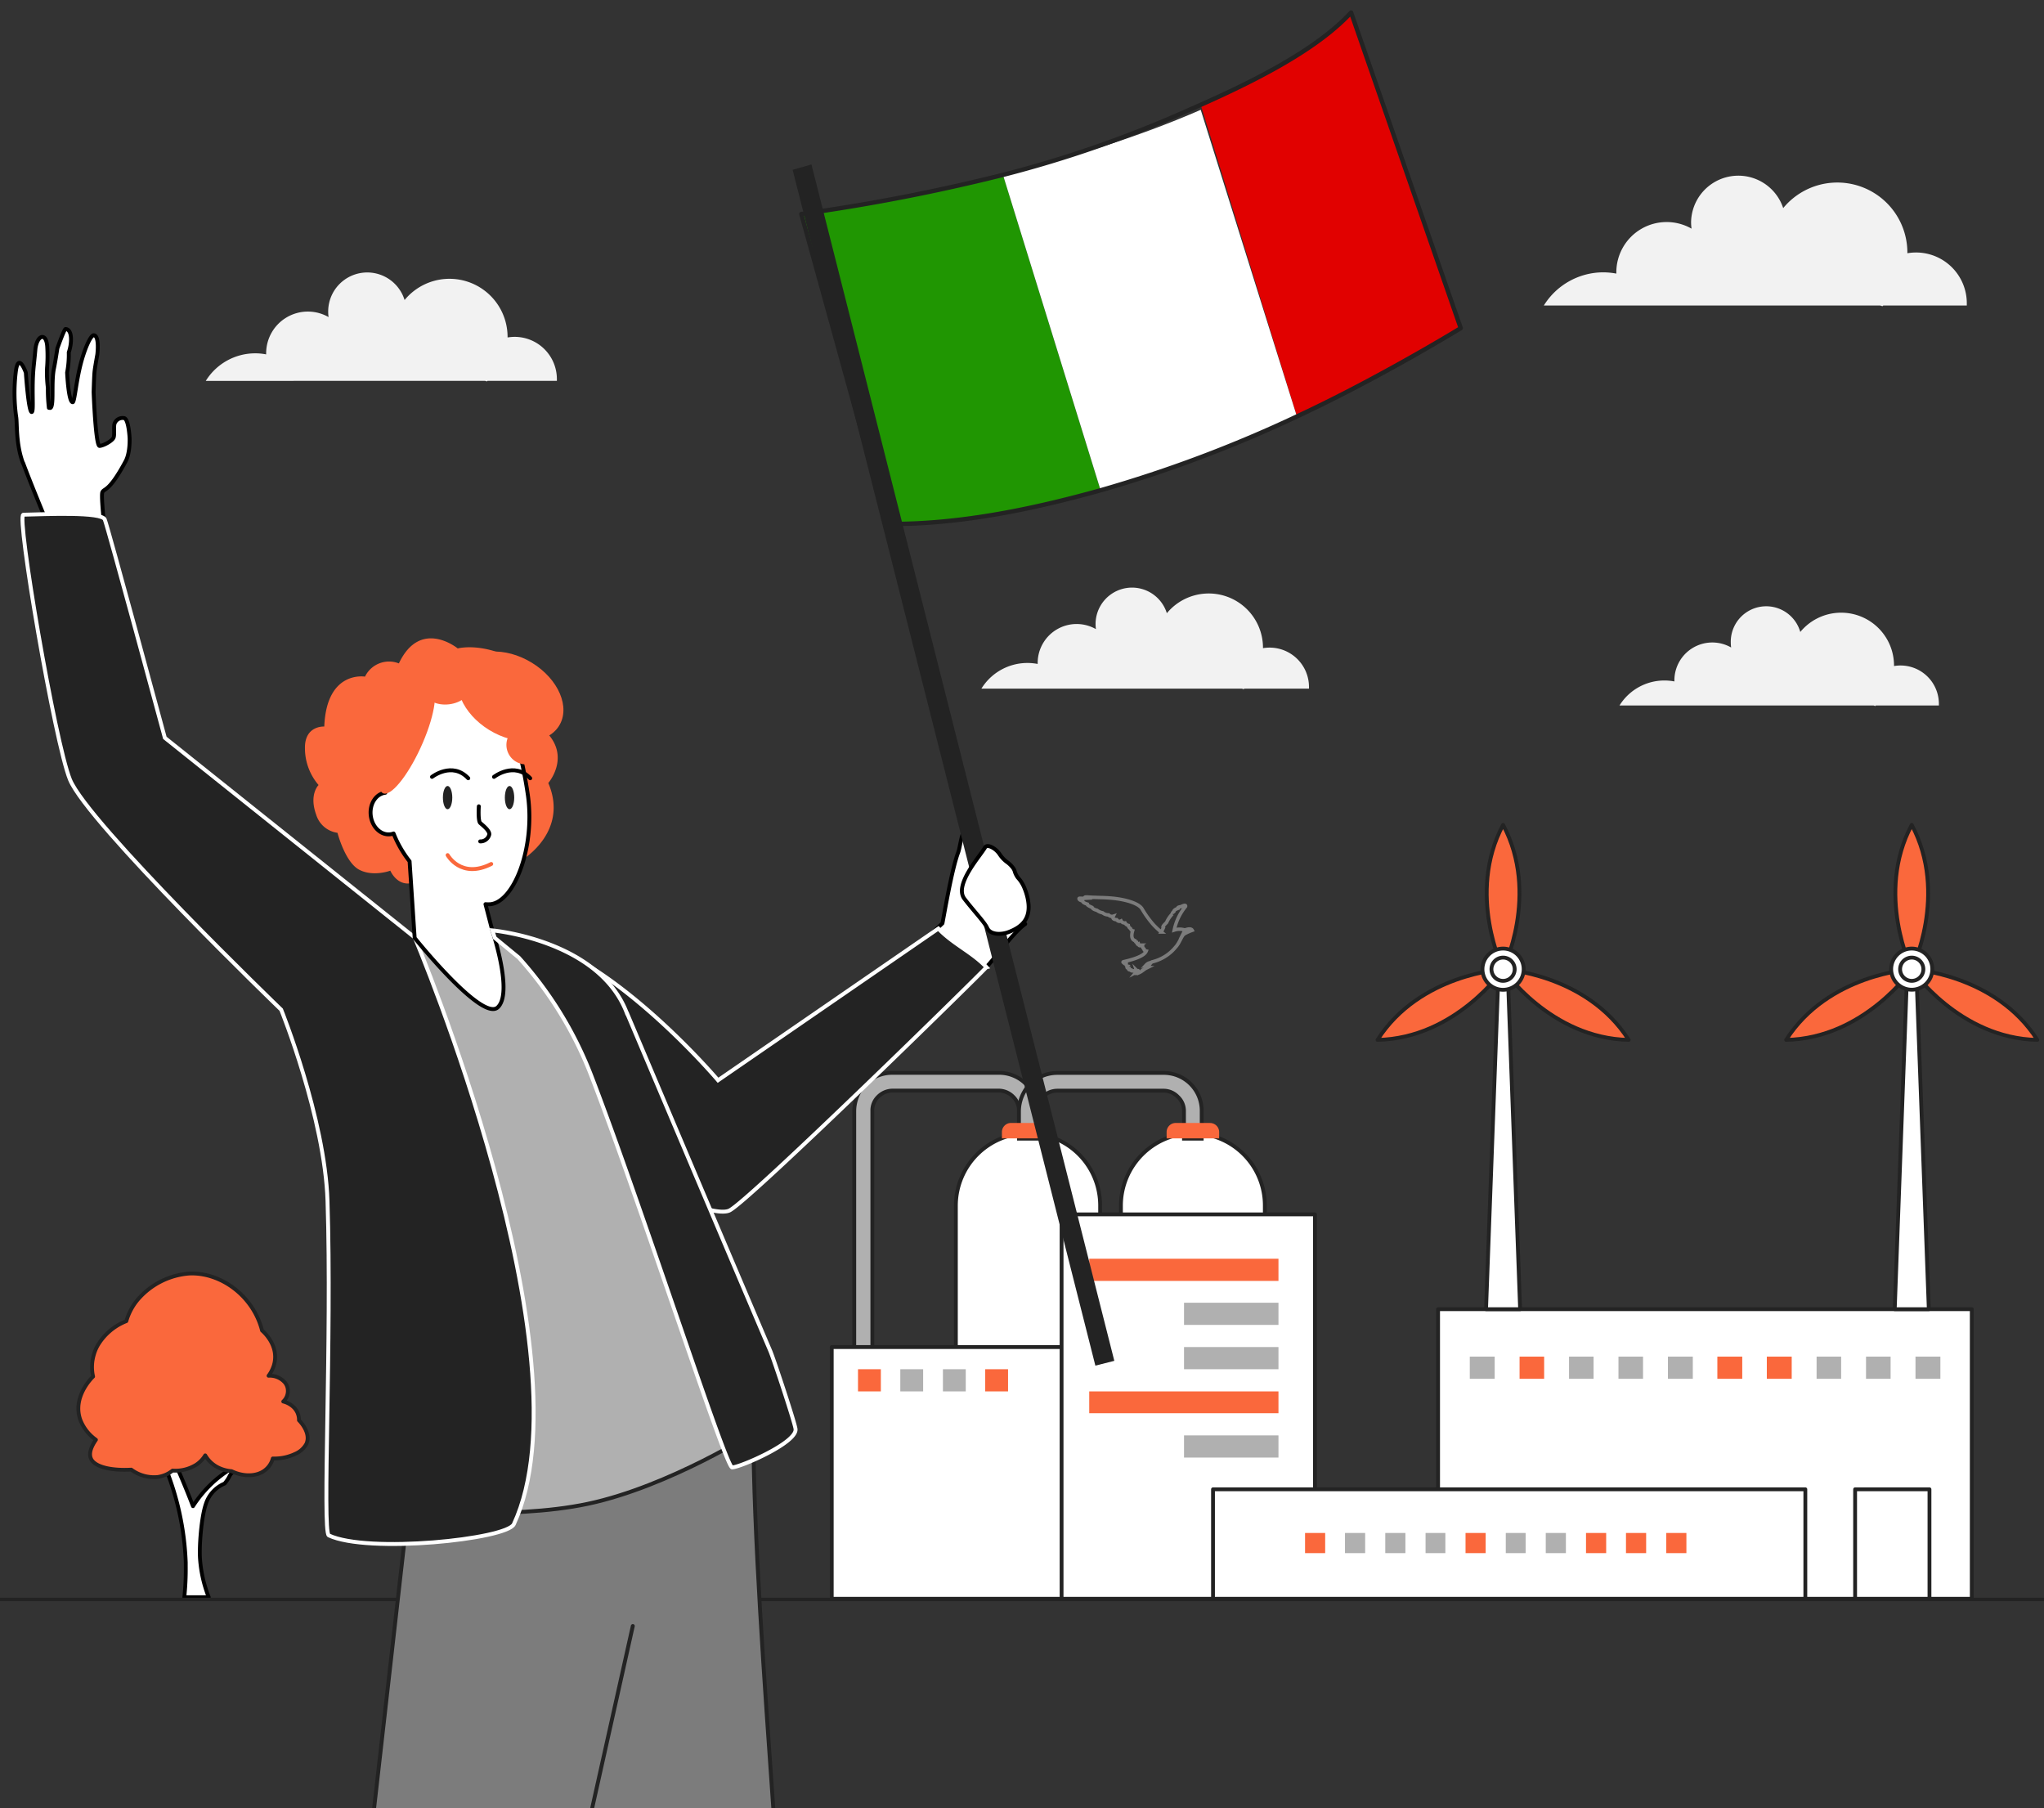
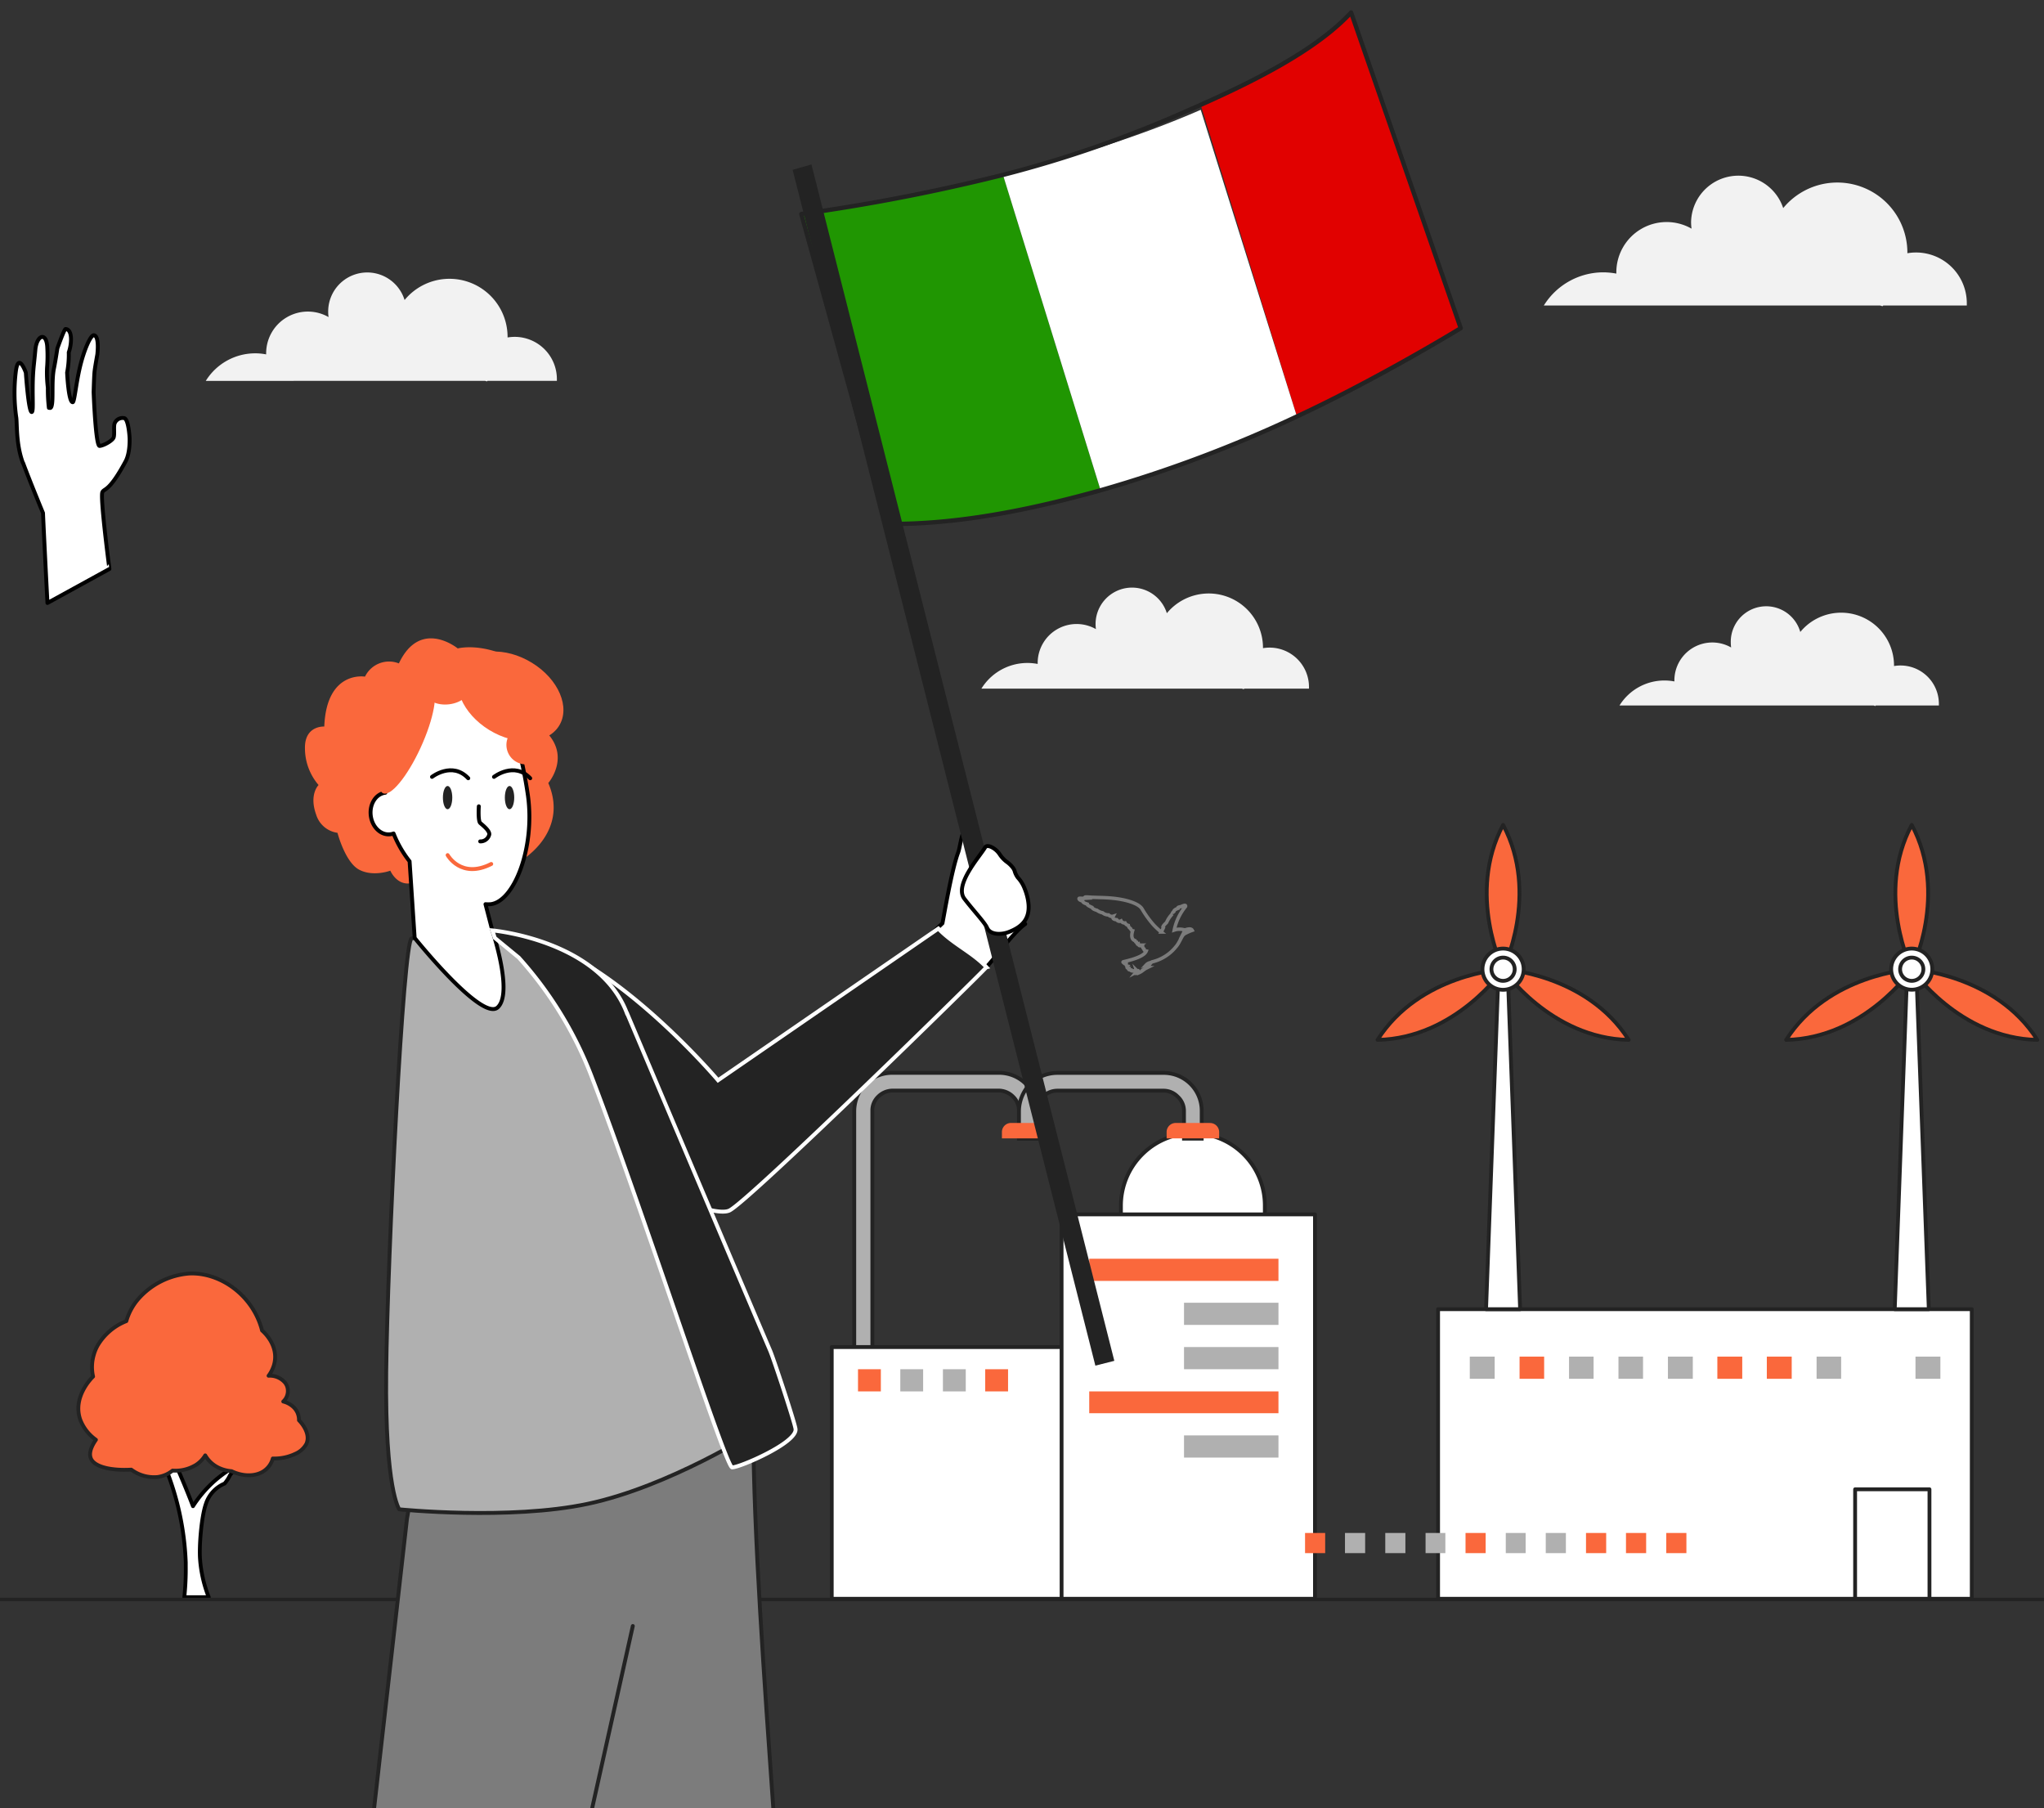
<svg xmlns="http://www.w3.org/2000/svg" viewBox="0 0 519 459">
  <rect x="0" y="0" width="519" height="459" fill="#333333" stroke="none" />
  <defs>
    <style>.cls-1,.cls-13,.cls-15,.cls-4,.cls-8{fill:#fff;}.cls-1,.cls-15,.cls-21{stroke:#000;}.cls-1,.cls-14,.cls-15,.cls-18,.cls-2,.cls-20,.cls-21,.cls-22,.cls-4,.cls-7,.cls-8{stroke-linecap:round;stroke-linejoin:round;}.cls-1,.cls-2,.cls-3,.cls-4,.cls-8{stroke-width:0.97px;}.cls-17,.cls-2,.cls-5{fill:#fa683c;}.cls-14,.cls-18,.cls-2,.cls-22,.cls-3,.cls-4,.cls-7,.cls-8{stroke:#232323;}.cls-18,.cls-3,.cls-6{fill:#b0b0b0;}.cls-10,.cls-16,.cls-3{stroke-miterlimit:10;}.cls-10,.cls-20,.cls-21,.cls-3,.cls-4,.cls-5,.cls-6{fill-rule:evenodd;}.cls-10,.cls-20,.cls-21,.cls-22,.cls-7{fill:none;}.cls-10,.cls-7{stroke-width:0.88px;}.cls-9{fill:#f2f2f2;}.cls-10{stroke:#7c7c7c;}.cls-11{fill:#209602;}.cls-12{fill:#e10100;}.cls-14{fill:#7c7c7c;}.cls-14,.cls-15,.cls-16,.cls-18,.cls-20,.cls-21{stroke-width:0.99px;}.cls-16,.cls-19{fill:#232323;}.cls-16{stroke:#fff;}.cls-20{stroke:#fa683c;}.cls-22{stroke-width:1.11px;}</style>
  </defs>
  <g id="Livello_2" data-name="Livello 2">
    <path class="cls-1" d="M58.36,373.07a31.37,31.37,0,0,0-4.16,3.16A30.91,30.91,0,0,0,49,382.38c-1-2.59-2.07-5.24-3.25-8-1.71-3.92-3.48-7.59-5.25-11l-2.89.18a71.39,71.39,0,0,1,9.56,33.14c0,.34,0,.69,0,1a66.54,66.54,0,0,1-.37,7.78H53a32.8,32.8,0,0,1-2.21-9.69c-.24-3.17.32-10.65,1.49-14a8.4,8.4,0,0,1,4.76-5.16c1.61-2,1-2.07,2.22-3Z" />
    <path class="cls-2" d="M75.91,360.57a4.45,4.45,0,0,0-1.41-3.37,5.81,5.81,0,0,0-2.58-1.39,3.65,3.65,0,0,0,1-3.8,3.49,3.49,0,0,0-.51-.95,5.06,5.06,0,0,0-4.22-1.79,8.53,8.53,0,0,0,1.09-1.93,7.37,7.37,0,0,0,.55-2.23c.35-4-2.7-6.81-3.29-7.33-2.3-9-10.71-14.84-18.52-14.46a19.14,19.14,0,0,0-13.13,6.73,14.81,14.81,0,0,0-2.81,5.35,14.71,14.71,0,0,0-7.26,6.15c-.09.15-.17.31-.24.45a10.15,10.15,0,0,0-.74,1.88,10.93,10.93,0,0,0-.2,5.59c-.42.41-5.23,5.2-3.28,10.89a11.06,11.06,0,0,0,4,5.16c-1.87,2.7-1.61,4.16-1.16,5,1.14,2,5.3,2.85,10.13,2.58a9.7,9.7,0,0,0,6.63,1.88,7.78,7.78,0,0,0,3.86-1.64,10,10,0,0,0,6-1.48,7.44,7.44,0,0,0,2.29-2.38,7.87,7.87,0,0,0,3.69,3.27,9.33,9.33,0,0,0,3,.74c2.7,1.32,5.79,1.4,7.91.15a5.61,5.61,0,0,0,2.56-3.37A12.28,12.28,0,0,0,75,369.08a5.73,5.73,0,0,0,2.82-2.57C79,363.74,76.2,360.86,75.91,360.57Z" />
    <path class="cls-3" d="M221.5,357.14V282.06a4.81,4.81,0,0,1,1.47-3.63,5.19,5.19,0,0,1,3.64-1.56h27a5.19,5.19,0,0,1,3.64,1.56,4.81,4.81,0,0,1,1.47,3.63v7h4.59v-7a10.06,10.06,0,0,0-2.86-6.92,9.61,9.61,0,0,0-6.84-2.77h-27a9.61,9.61,0,0,0-6.84,2.77,10,10,0,0,0-2.86,6.92v75.08Z" />
-     <path class="cls-4" d="M261.07,287.69a18.42,18.42,0,0,0-18.36,18.36v99h36.63v-99a18.35,18.35,0,0,0-18.27-18.36Z" />
    <path class="cls-4" d="M302.89,287.69a18.41,18.41,0,0,0-18.27,18.36v99h36.54v-99a18.35,18.35,0,0,0-18.27-18.36Z" />
    <path class="cls-3" d="M263.32,289.08v-7a5.17,5.17,0,0,1,5.11-5.19h27a5,5,0,0,1,3.64,1.56,4.88,4.88,0,0,1,1.56,3.63v7h4.5v-7a9.61,9.61,0,0,0-9.7-9.69h-27a9.93,9.93,0,0,0-6.84,2.77,10.06,10.06,0,0,0-2.86,6.92v7Z" />
    <path class="cls-5" d="M307.22,285.09h-8.66a2.31,2.31,0,0,0-2.34,2.26V289h13.34v-1.64a2.31,2.31,0,0,0-2.34-2.26Z" />
    <path class="cls-5" d="M265.4,285.09h-8.75a2.31,2.31,0,0,0-2.25,2.34V289h13.25v-1.56a2.31,2.31,0,0,0-2.25-2.34Z" />
    <polygon class="cls-4" points="211.19 405.88 308 405.88 308 341.98 211.19 341.98 211.19 405.88 211.19 405.88" />
    <polygon class="cls-5" points="250.16 353.24 255.96 353.24 255.96 347.61 250.16 347.61 250.16 353.24 250.16 353.24" />
    <polygon class="cls-6" points="239.42 353.24 245.22 353.24 245.22 347.61 239.42 347.61 239.42 353.24 239.42 353.24" />
    <polygon class="cls-6" points="228.6 353.24 234.4 353.24 234.4 347.61 228.6 347.61 228.6 353.24 228.6 353.24" />
    <polygon class="cls-5" points="217.86 353.24 223.66 353.24 223.66 347.61 217.86 347.61 217.86 353.24 217.86 353.24" />
    <polygon class="cls-4" points="269.55 405.88 333.89 405.88 333.89 308.3 269.55 308.3 269.55 405.88 269.55 405.88" />
    <polygon class="cls-5" points="276.57 325.19 324.62 325.19 324.62 319.56 276.57 319.56 276.57 325.19 276.57 325.19" />
    <polygon class="cls-6" points="300.64 336.36 324.62 336.36 324.62 330.73 300.64 330.73 300.64 336.36 300.64 336.36" />
    <polygon class="cls-6" points="300.64 347.61 324.62 347.61 324.62 341.98 300.64 341.98 300.64 347.61 300.64 347.61" />
    <polygon class="cls-5" points="276.57 358.78 324.62 358.78 324.62 353.24 276.57 353.24 276.57 358.78 276.57 358.78" />
    <polygon class="cls-6" points="300.64 370.04 324.62 370.04 324.62 364.41 300.64 364.41 300.64 370.04 300.64 370.04" />
    <polygon class="cls-4" points="365.15 405.88 500.66 405.88 500.66 332.37 365.15 332.37 365.15 405.88 365.15 405.88" />
    <polygon class="cls-6" points="486.37 350.04 492.69 350.04 492.69 344.41 486.37 344.41 486.37 350.04 486.37 350.04" />
-     <polygon class="cls-6" points="473.81 350.04 480.05 350.04 480.05 344.41 473.81 344.41 473.81 350.04 473.81 350.04" />
    <polygon class="cls-6" points="461.26 350.04 467.49 350.04 467.49 344.41 461.26 344.41 461.26 350.04 461.26 350.04" />
    <polygon class="cls-5" points="448.62 350.04 454.94 350.04 454.94 344.41 448.62 344.41 448.62 350.04 448.62 350.04" />
    <polygon class="cls-5" points="436.06 350.04 442.38 350.04 442.38 344.41 436.06 344.41 436.06 350.04 436.06 350.04" />
    <polygon class="cls-6" points="423.51 350.04 429.83 350.04 429.83 344.41 423.51 344.41 423.51 350.04 423.51 350.04" />
    <polygon class="cls-6" points="410.95 350.04 417.19 350.04 417.19 344.41 410.95 344.41 410.95 350.04 410.95 350.04" />
    <polygon class="cls-6" points="398.4 350.04 404.63 350.04 404.63 344.41 398.4 344.41 398.4 350.04 398.4 350.04" />
    <polygon class="cls-5" points="385.84 350.04 392.08 350.04 392.08 344.41 385.84 344.41 385.84 350.04 385.84 350.04" />
    <polygon class="cls-6" points="373.2 350.04 379.52 350.04 379.52 344.41 373.2 344.41 373.2 350.04 373.2 350.04" />
-     <polygon class="cls-4" points="308 405.88 458.4 405.88 458.4 378.09 308 378.09 308 405.88 308 405.88" />
    <polygon class="cls-5" points="423.09 394.3 428.2 394.3 428.2 389.18 423.09 389.18 423.09 394.3 423.09 394.3" />
    <polygon class="cls-5" points="412.86 394.3 417.98 394.3 417.98 389.18 412.86 389.18 412.86 394.3 412.86 394.3" />
    <polygon class="cls-5" points="402.71 394.3 407.83 394.3 407.83 389.18 402.71 389.18 402.71 394.3 402.71 394.3" />
    <polygon class="cls-6" points="392.49 394.3 397.6 394.3 397.6 389.18 392.49 389.18 392.49 394.3 392.49 394.3" />
    <polygon class="cls-6" points="382.34 394.3 387.38 394.3 387.38 389.18 382.34 389.18 382.34 394.3 382.34 394.3" />
    <polygon class="cls-5" points="372.12 394.3 377.23 394.3 377.23 389.18 372.12 389.18 372.12 394.3 372.12 394.3" />
    <polygon class="cls-6" points="361.97 394.3 367 394.3 367 389.18 361.97 389.18 361.97 394.3 361.97 394.3" />
    <polygon class="cls-6" points="351.74 394.3 356.85 394.3 356.85 389.18 351.74 389.18 351.74 394.3 351.74 394.3" />
    <polygon class="cls-6" points="341.51 394.3 346.63 394.3 346.63 389.18 341.51 389.18 341.51 394.3 341.51 394.3" />
    <polygon class="cls-5" points="331.37 394.3 336.48 394.3 336.48 389.18 331.37 389.18 331.37 394.3 331.37 394.3" />
    <polygon class="cls-4" points="471.04 405.88 489.92 405.88 489.92 378.09 471.04 378.09 471.04 405.88 471.04 405.88" />
    <line class="cls-7" y1="406.06" x2="519" y2="406.06" />
    <polygon class="cls-8" points="382.87 247.97 380.45 247.97 377.33 332.37 385.98 332.37 382.87 247.97" />
    <path class="cls-2" d="M381.66,209.41c-9.36,17.55,0,36.65,0,36.65S391,227,381.66,209.41Z" />
    <path class="cls-2" d="M349.77,264c19.85-.4,31.89-17.92,31.89-17.92S360.47,247.21,349.77,264Z" />
    <path class="cls-2" d="M413.55,264c-19.85-.4-31.89-17.92-31.89-17.92S402.85,247.21,413.55,264Z" />
    <path class="cls-8" d="M386.88,246.06a5.23,5.23,0,1,1-5.22-5.24A5.23,5.23,0,0,1,386.88,246.06Z" />
    <path class="cls-8" d="M384.6,246.06a2.95,2.95,0,1,1-2.94-2.95A2.95,2.95,0,0,1,384.6,246.06Z" />
    <polygon class="cls-8" points="486.63 247.97 484.21 247.97 481.1 332.37 489.75 332.37 486.63 247.97" />
    <path class="cls-2" d="M485.42,209.41c-9.36,17.55,0,36.65,0,36.65S494.78,227,485.42,209.41Z" />
    <path class="cls-2" d="M453.53,264c19.85-.4,31.89-17.92,31.89-17.92S464.23,247.21,453.53,264Z" />
    <path class="cls-2" d="M517.31,264c-19.85-.4-31.89-17.92-31.89-17.92S506.61,247.21,517.31,264Z" />
    <path class="cls-8" d="M490.64,246.06a5.22,5.22,0,1,1-5.22-5.24A5.22,5.22,0,0,1,490.64,246.06Z" />
    <path class="cls-8" d="M488.37,246.06a2.95,2.95,0,1,1-2.95-2.95A2.95,2.95,0,0,1,488.37,246.06Z" />
    <path class="cls-9" d="M431.51,179.1h44.21l.43.14.16-.14h16c0-.13,0-.27,0-.4a9.74,9.74,0,0,0-9.74-9.75,10,10,0,0,0-1.65.14s0-.08,0-.12a13.43,13.43,0,0,0-23.8-8.53,9,9,0,0,0-17.65,2.67,8.93,8.93,0,0,0,.09,1.27,9.63,9.63,0,0,0-14.41,8.37V173a13.16,13.16,0,0,0-2.53-.24,13.42,13.42,0,0,0-11.41,6.35h20.28Z" />
    <path class="cls-9" d="M270,174.83h45.35l.44.14.16-.14h16.42c0-.14,0-.28,0-.42a10,10,0,0,0-10-10,10.29,10.29,0,0,0-1.68.14v-.12a13.78,13.78,0,0,0-24.41-8.75,9.26,9.26,0,0,0-18.1,2.74,9.36,9.36,0,0,0,.09,1.3,9.89,9.89,0,0,0-14.79,8.59v.25a13.73,13.73,0,0,0-14.29,6.27H270Z" />
    <path class="cls-9" d="M74.56,96.68h48.59l.48.15.17-.15h17.6c0-.14,0-.29,0-.44a10.72,10.72,0,0,0-10.72-10.72,11.81,11.81,0,0,0-1.8.15v-.13a14.75,14.75,0,0,0-26.15-9.37,9.92,9.92,0,0,0-19.4,2.93,9.23,9.23,0,0,0,.1,1.4,10.59,10.59,0,0,0-15.85,9.2,2.44,2.44,0,0,0,0,.27,14.24,14.24,0,0,0-2.78-.27,14.76,14.76,0,0,0-12.55,7H74.56Z" />
    <path class="cls-10" d="M291.71,244.67a.49.49,0,0,0-.28.18l0,0a1.6,1.6,0,0,1-.46.19,2.37,2.37,0,0,1,.49-.41,2.22,2.22,0,0,1,.47-.2.73.73,0,0,1-.18.22Zm9.18-8.55a4.32,4.32,0,0,0-2.73,0,13.83,13.83,0,0,1,2.87-6c.08-.41-.38-.33-1.17.06-.61.08-.87.22-.79.44-.6.23-1,.48-1,.77-.34.29-.42.48-.4.63a7,7,0,0,0-1.45,2.16c-.49.52-1.19,1.09-.83,1.37-.15.34-.34.69-.54,1.06a19.25,19.25,0,0,1-2-1.87,26,26,0,0,1-2.87-4c-.92-1.51-4.49-2.43-7.64-2.72-2.11-.2-4.16-.14-6.07-.29-.93-.07-1,.11-.56.31-1,.06-1.69-.07-1.72.07s.07.43.92.63c0,.23.18.48,1.15.78,0,.19.21.41,1.23.85.13.32.58.56,1.26.74a3.35,3.35,0,0,0,1.42.63,2.35,2.35,0,0,0,1.5.53,1.18,1.18,0,0,0,1.22.32c-.3.58.09.83.85.9a.84.84,0,0,0,1.13.3,1,1,0,0,0,1,.52,1.31,1.31,0,0,0,.83.64,1.1,1.1,0,0,0,.56.78c.14.33.31.52.53.57-.4,1.37-.22,2.25.65,2.53.12.32.25.42.38.42.16.51.32.58.47.47.11.4.33.47.66.22a.45.45,0,0,0,.38.35.73.73,0,0,0,.35.61c0,.29.18.47.57.55-.48,1.18-2.76,2-5.63,2.67-.47.08-.24.27.09.34-.11.15,0,.22.46.22a.44.44,0,0,0,.32.6c-.23.32-.13.49.3.54-.12.29.06.43.54.43,0,.14.1.19.29.2q0,.12.48,0c.1.06.32,0,.66-.13a.52.52,0,0,1-.09.5,1.91,1.91,0,0,0,.52-.4c.06,0,0,.4-.23.7a1.13,1.13,0,0,0,.46-.32s.06,0,.05.13c.67-.29,1.21-.88,1.81-1.16l.2-.1a1,1,0,0,0,.48-.57,3,3,0,0,1,.73-.9,11,11,0,0,0,6.08-3.83c1-1.11,1.44-2.84,2.15-3.28a12.71,12.71,0,0,1,2-.91c-.23-.44-.9-.42-1.81-.1Z" />
    <path class="cls-9" d="M418.82,77.56h58.59l.57.18.21-.18H499.4c0-.18,0-.36,0-.54a12.89,12.89,0,0,0-15.09-12.73v-.16a17.79,17.79,0,0,0-31.53-11.3,12,12,0,0,0-23.39,3.54,11.66,11.66,0,0,0,.12,1.68,12.77,12.77,0,0,0-19.1,11.09v.32a18.38,18.38,0,0,0-3.35-.32A17.79,17.79,0,0,0,392,77.56h26.87Z" />
    <path class="cls-11" d="M203.47,54.33,225.92,133c18,.24,36.24-3.7,53.54-8.52L254.67,44.4A484.83,484.83,0,0,1,203.47,54.33Z" />
    <path class="cls-12" d="M343.06,3.17C334,13,320.22,19.91,304.88,26.61l24.42,79.11c21.13-9.85,41.6-22.42,41.6-22.42Z" />
    <path class="cls-13" d="M254.67,44.4l24.79,80.06a329.12,329.12,0,0,0,49.84-18.74L304.88,27.88C288.77,34.92,270.89,40.35,254.67,44.4Z" />
    <path class="cls-14" d="M95,459l8.33-73.37,4.56-26.39L129.81,353l-.45-2.75,59.17-15.59s2.76,27.85,2.76,28.26c0,25.66,2.89,65.24,5.06,96.13" />
    <path class="cls-15" d="M236.53,237.12l12.6,9.67c2.43-1.87,7.75-9.76,11.18-12.21L248.8,222a3.35,3.35,0,0,1-1.35-3,10.32,10.32,0,0,1,.32-1.94c.36-1,.68-2.18,1-3.17s-2-3-3.26-3.34-1.67,4.43-2.21,5.85c-1.64,4.3-3.6,16.05-4,18l-2.84,2.71Z" />
    <path class="cls-16" d="M250.49,245.56c-3.53-3.78-8.52-5.9-12.23-9.82l-55.94,38.51s-43.23-51.13-66.72-33a391.32,391.32,0,0,0,29,41.78c14.37,17.78,36.29,26.27,40.58,24.3,4.81-2.21,64-60.24,65.27-61.76Z" />
    <path class="cls-15" d="M5.87,117.56c1.84,4.93,5.05,12.68,5.05,12.68.09,2.23.54,11.49,1.13,22.84l15.73-8.63S25.37,126.14,26,124.93c.51-1,1.7,0,5.9-7.83,1.21-2.27,1-6,1-6s-.25-4.64-1.34-4.94a2.17,2.17,0,0,0-2.47,1.37c-.27.84.05,2.68-.23,3.52s-2.55,2.09-3.57,2.16-1.52-13.64-1.52-13.64.1-3.91.23-5.21c.11-1.1.71-4.37.71-4.37s.59-4.7-.87-4.88c-.85-.1-2.54,3.87-3.52,8-1.06,4.43-1.41,9-1.86,9-1.08,0-1.42-7.52-1.42-7.52a24.1,24.1,0,0,0,.42-5.14c.76-2.09,1-5.83-.82-5.92-.33,0-2.07,4.91-2.07,4.91s-.51,3.38-.85,5c-.6,2.81-.23,7.08-.49,9-.21,1.61-.66,1-.82,1.1a40,40,0,0,1-.26-5.11,30.45,30.45,0,0,1-.21-5A37.45,37.45,0,0,0,12,88.16c-.18-3.89-2.56-3.2-3,.42C8.88,90,8.72,91.46,8.56,93c-.59,5.92.11,11.48-.5,11.6-.81.16-1.5-10-1.5-10S4.64,89.11,4,94.46a44.5,44.5,0,0,0,.1,11.32c.3,1.46-.13,6.85,1.73,11.78Z" />
    <path class="cls-17" d="M116.28,164.66s-9.5-7.86-15,3.76a6.78,6.78,0,0,0-8.6,3.36s-9.77-1.7-10.34,12.67c0,0-5-.33-4.91,5.51a14.38,14.38,0,0,0,3.46,9.34s-2.48,2.37-.61,7.52a6.6,6.6,0,0,0,5.41,4.61s1.93,7.47,5.5,9.36,7.92.25,7.92.25,1.68,4,5.48,3.14,8.12-5.06,12.61-3.94,15.46-2,15.46-2,11.86-7.1,6.56-19.45c0,0,5.87-6.75-.77-13.19,0,0,2.87-11.67-6.26-17.25s-15.95-3.73-15.95-3.73Z" />
    <path class="cls-18" d="M143.13,245.41l-19.3-9.94s-17.17,2.5-19.3,2.76-6.14,80.2-6.47,110.15,3.32,34.8,3.32,34.8,28,2.83,47.88-1.4c20.71-4.39,42.91-18.54,42.91-18.54s-24.76-54.47-30.44-71.73-18.6-46.1-18.6-46.1Z" />
-     <path class="cls-16" d="M105.3,238,41.86,187.32S27.41,133.86,26.6,131.88s-14.95-1.34-20.67-1.21c-1.84,0,8,57.84,11.84,67.26,4.59,11.13,53.63,58.41,53.63,58.41s11.09,27.49,11.76,48.55c1.13,35-1.36,83.59.31,84.9,9.87,4.67,45.18,1,47-2.83C150.26,344.33,105.3,238,105.3,238Z" />
    <path class="cls-15" d="M97.83,201.26h0c-.37-10.12,4.07-19.42,12-23.29a15.2,15.2,0,0,1,21.22,9.65,114.67,114.67,0,0,1,3,14.35c1.83,13.18-3.45,26.85-9.45,27.58a9.46,9.46,0,0,1-1.33,0L125,236.2s5.38,15.88,1.37,19.55-21.08-17.63-21.08-17.63L104,218.67a28.13,28.13,0,0,1-4.07-7.07,3.43,3.43,0,0,1-.84.2c-2.38.29-4.6-1.84-4.95-4.75S95.44,201.54,97.83,201.26Z" />
    <path class="cls-17" d="M135.06,168.26c6.78,4.15,9.85,11.35,6.86,16.06s-10.93,5.17-17.71,1-9.87-11.35-6.86-16.06,10.92-5.17,17.71-1Z" />
    <path class="cls-17" d="M119.35,174.24c.26,2.13-2.11,4.17-5.28,4.56s-6-1-6.22-3.17,2.11-4.17,5.28-4.56,6,1,6.22,3.17Z" />
    <path class="cls-17" d="M138.44,188.58a4.94,4.94,0,1,1-5.5-4.37,5,5,0,0,1,5.5,4.37Z" />
    <path class="cls-16" d="M159.24,257.29S186.05,320.68,195.6,343c1,2.42,6.22,18.21,6.4,19.79.43,3.5-14.26,9.79-16.11,9.74-1.64,0-23.23-67-35.78-99.5a96.74,96.74,0,0,0-18.39-29.93l-6.09-5L125,236.2s27.23,2.43,34.2,21.09Z" />
    <polygon class="cls-19" points="282.94 345.48 278.13 346.7 201.26 43.11 206.04 41.75 282.94 345.48 282.94 345.48" />
    <path class="cls-15" d="M261,228.39a14.94,14.94,0,0,0-.87-2.9,8.43,8.43,0,0,0-1.67-2.67,5.09,5.09,0,0,1-.85-1.76,3.36,3.36,0,0,0-.37-.7h0a7.12,7.12,0,0,0-1.65-1.59,7.57,7.57,0,0,1-1.78-1.93,5.35,5.35,0,0,0-2-1.76c-.8-.39-1.42-.4-1.7.09-1.32,2.27-7.91,9.5-5.24,13,2.24,2.93,5.15,6,5.76,7.36.82,1.9,3.72,1.76,5.45,1.1,3.27-1.24,5.83-3.3,4.92-8.22Z" />
    <path class="cls-20" d="M113.66,217.09s3.42,6.16,11.07,2.25" />
    <ellipse class="cls-19" cx="129.38" cy="202.49" rx="1.19" ry="2.95" />
    <path class="cls-21" d="M125.43,197.23s5.12-4,9.2.35" />
    <path class="cls-21" d="M121.58,204.7s-.24,3.69.35,4.23,2.4,1.91,2.31,2.91a2.28,2.28,0,0,1-2.31,1.77" />
    <ellipse class="cls-19" cx="113.65" cy="202.49" rx="1.19" ry="2.95" />
    <path class="cls-21" d="M109.69,197.23s5.13-4,9.21.35" />
    <path class="cls-17" d="M109.18,174.37c2.22.33,1.4,6.68-1.81,14.16s-7.6,13.28-9.81,12.95-1.39-6.68,1.82-14.16,7.6-13.3,9.8-12.95Z" />
    <line class="cls-14" x1="160.68" y1="412.8" x2="150.37" y2="459" />
    <path class="cls-22" d="M343.06,3.17C334,13,317.35,21.18,302,27.88A293.46,293.46,0,0,1,254.67,44.4a484.83,484.83,0,0,1-51.2,9.93L225.21,133c18,.24,37-3.71,54.25-8.53a329.12,329.12,0,0,0,49.84-18.74c21.13-9.85,41.6-22.42,41.6-22.42Z" />
  </g>
</svg>